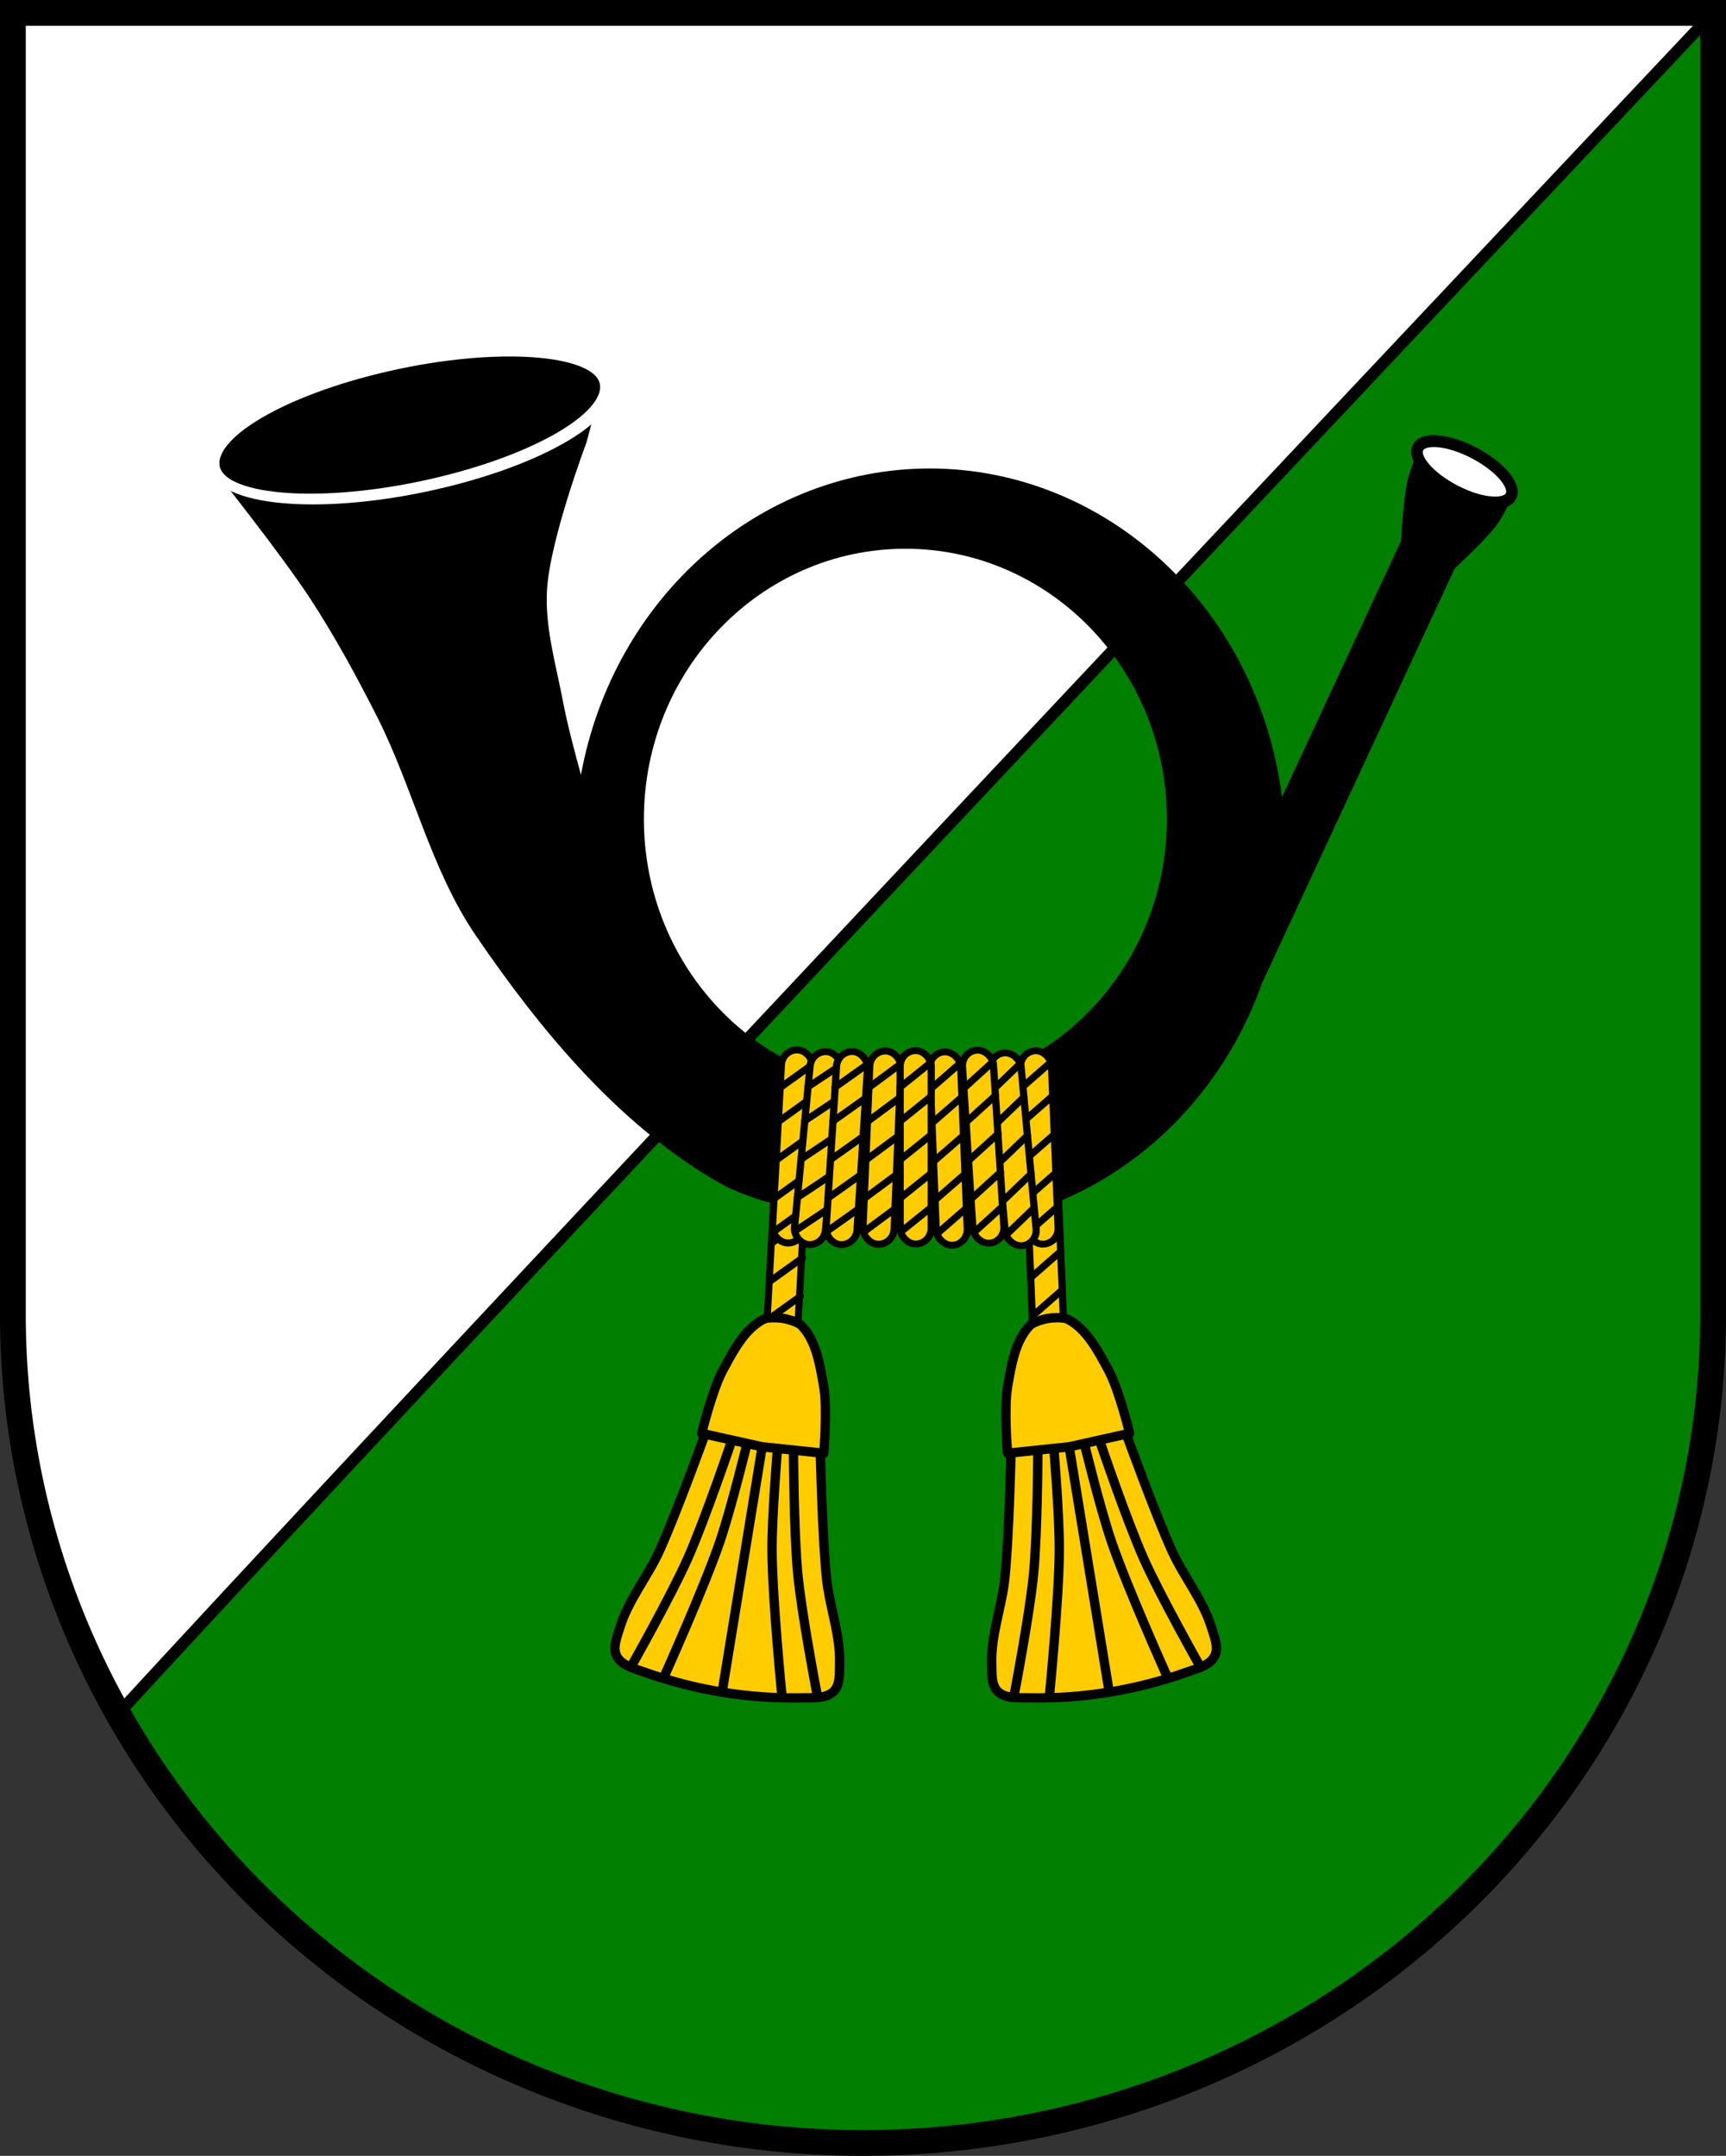
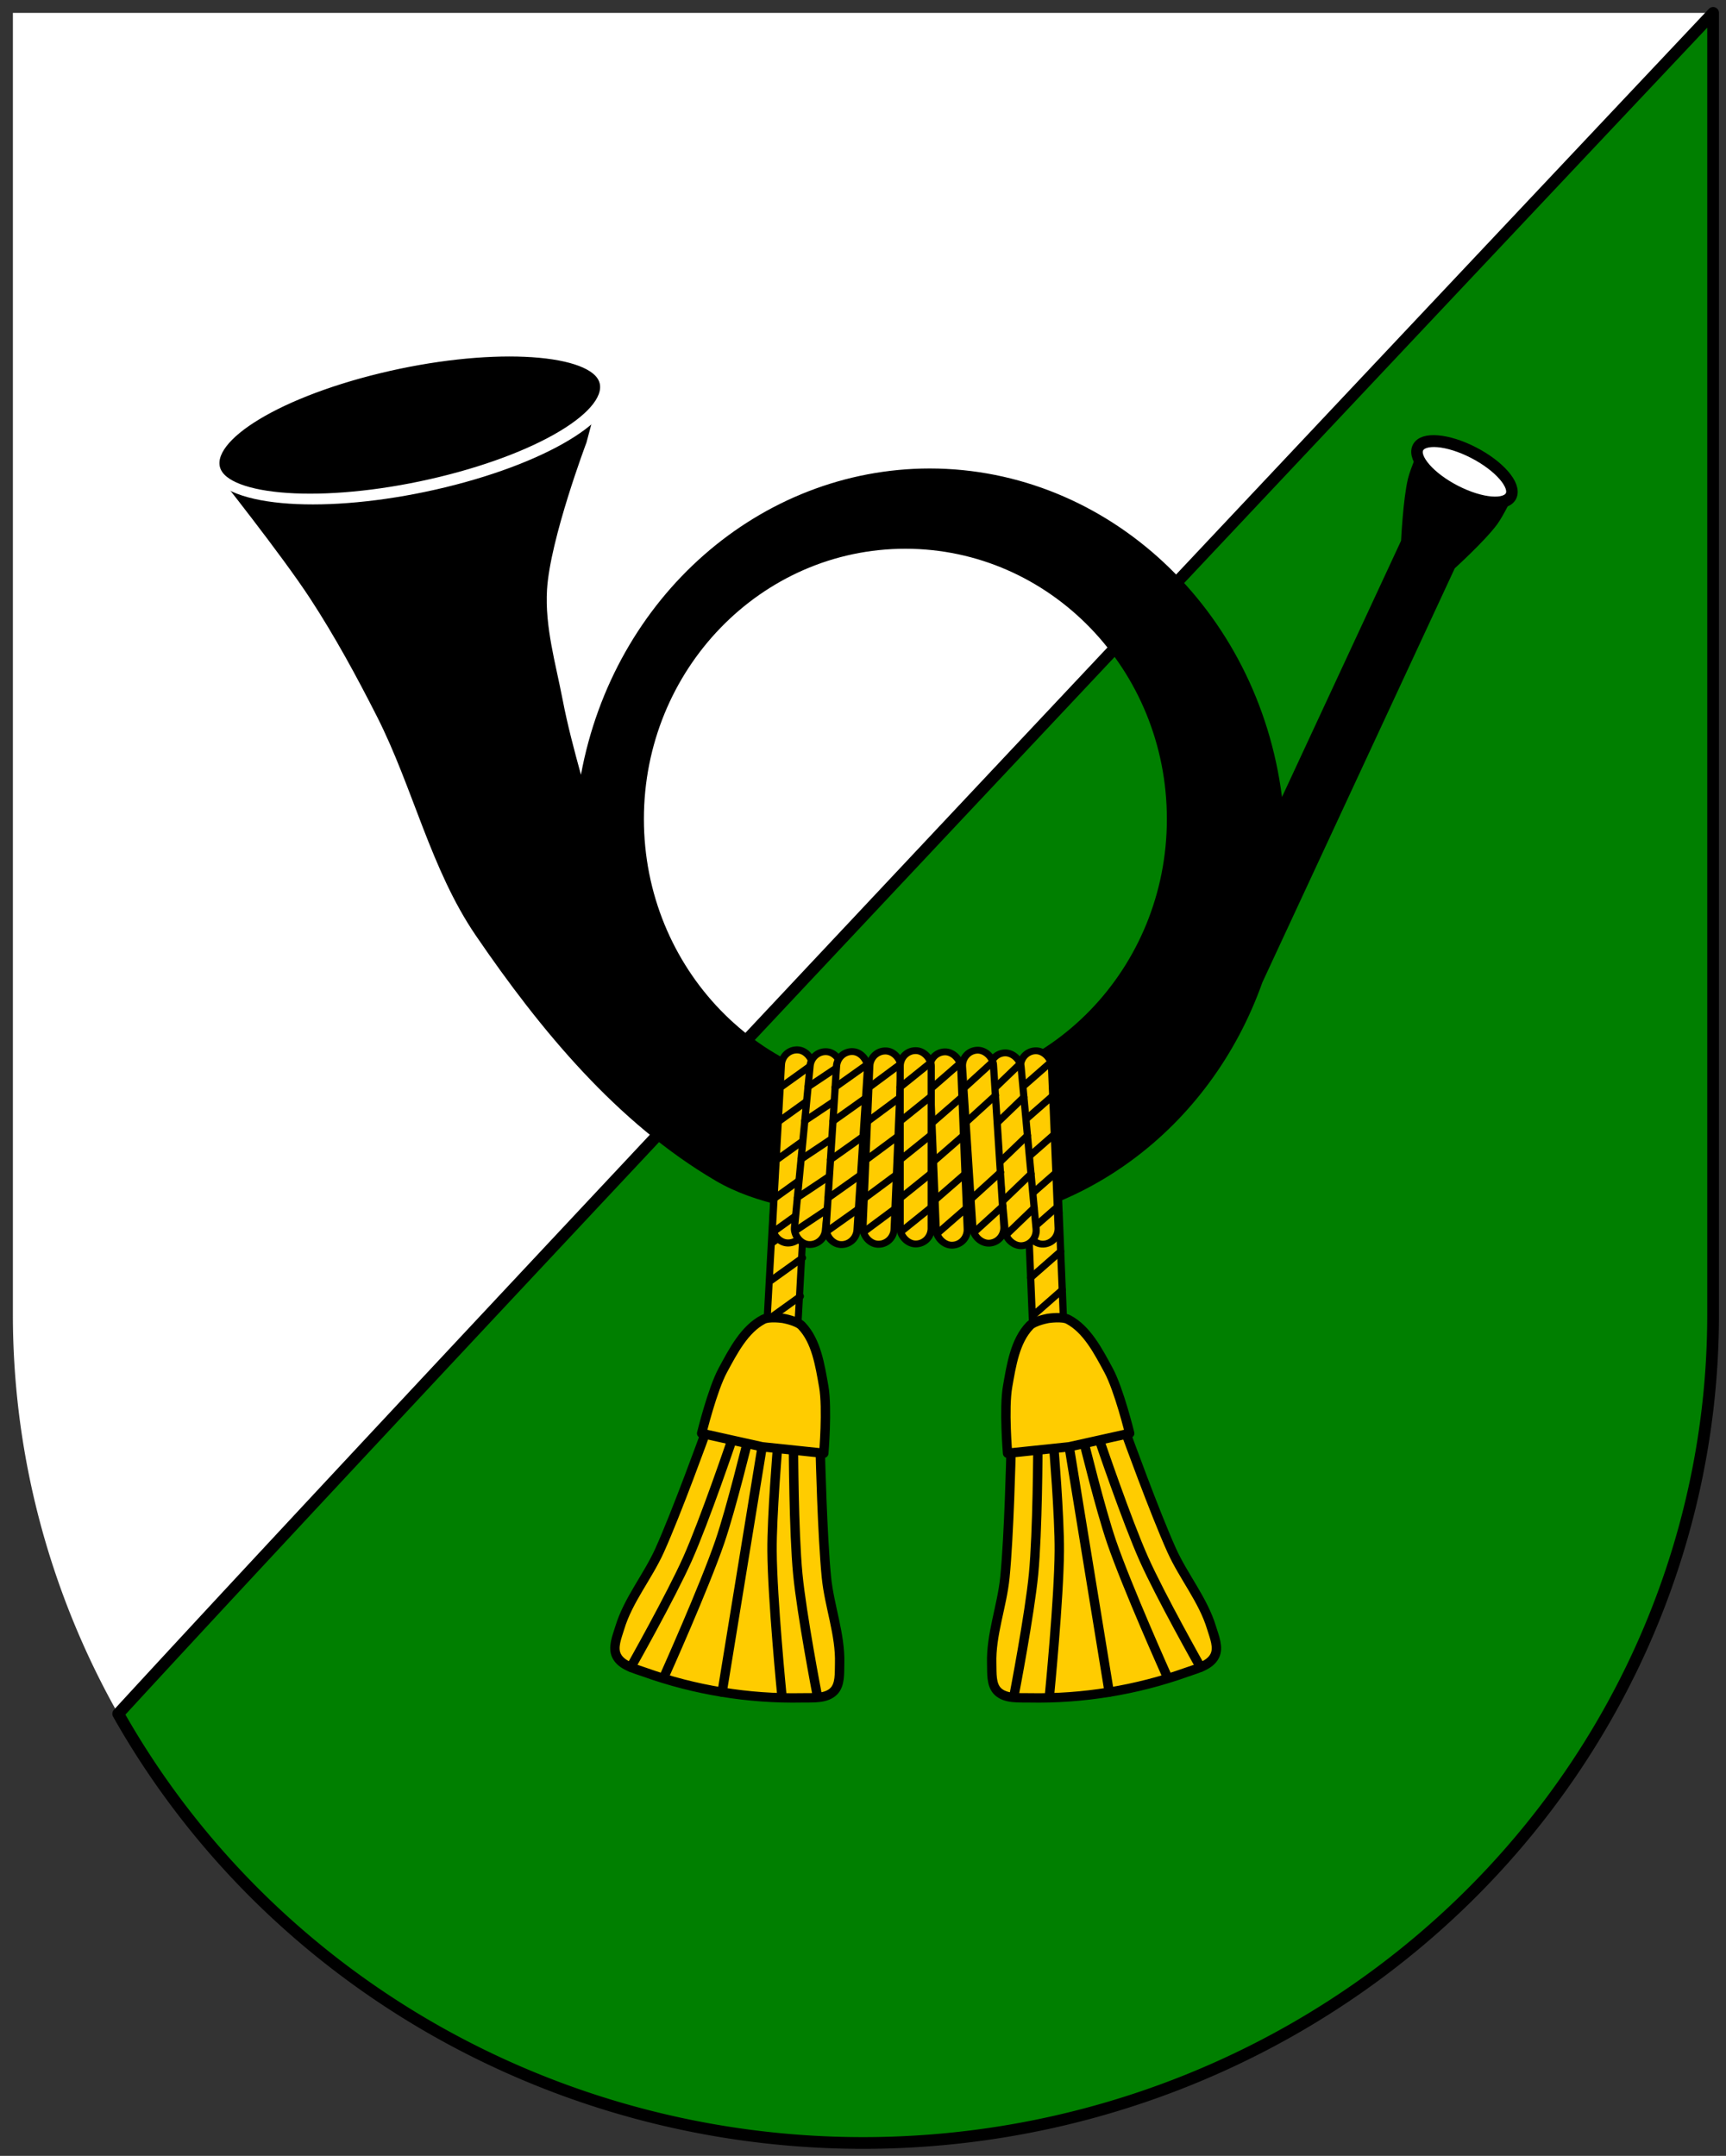
<svg xmlns="http://www.w3.org/2000/svg" xmlns:xlink="http://www.w3.org/1999/xlink" height="919.99" viewBox="0 0 736.51 919.986">
  <rect x="0" y="0" width="736.51" height="919.986" fill="#333333" stroke="none" />
  <defs>
    <rect id="0" width="13.252" x="1142.15" y="575.07" rx="6.626" height="87.04" ry="6.986" stroke-linejoin="round" stroke="#000" fill="#fc0" stroke-linecap="round" stroke-width="3.08" />
    <path id="1" d="m1142.15 606.89l13.252-11.261" stroke-linejoin="round" stroke="#000" fill-rule="evenodd" fill="#fc0" stroke-linecap="round" stroke-width="3.08" />
    <path id="2" d="m1142.15 591.54l12.746-10.831" stroke-linejoin="round" stroke="#000" fill-rule="evenodd" fill="#fc0" stroke-linecap="round" stroke-width="3.08" />
    <path id="3" d="m1142.15 624.22l13.252-11.261" stroke-linejoin="round" stroke="#000" fill-rule="evenodd" fill="#fc0" stroke-linecap="round" stroke-width="3.08" />
    <path id="4" d="m1142.65 656.47l12.746-10.831" stroke-linejoin="round" stroke="#000" fill-rule="evenodd" fill="#fc0" stroke-linecap="round" stroke-width="3.08" />
    <use id="5" fill="#fc0" xlink:href="#7" />
    <path id="6" d="m2740.53 809.32c0 0-5.932 35.707-10.548 53.18-4.436 16.791-16.426 49.44-16.426 49.44" stroke="#000" fill-rule="evenodd" fill="#fc0" />
    <path id="7" d="m1142.15 641.54l13.252-11.261" stroke-linejoin="round" stroke="#000" fill-rule="evenodd" stroke-linecap="round" stroke-width="3.08" />
  </defs>
  <g transform="translate(-758.04-126.49)">
    <path d="m763.54 131.99v555.53a362.755 353.46 0 0 0 362.754 353.459 362.755 353.46 0 0 0 362.756 -353.459v-555.53h-725.51" fill="#fff" />
    <g stroke="#000">
      <g stroke-linejoin="round">
        <path d="m1489.05 131.99c0 0-529.81 561.7-680.57 725.84a362.755 353.46 0 0 0 317.811 183.15 362.755 353.46 0 0 0 362.756 -353.459v-555.53z" fill="#007f00" fill-rule="evenodd" stroke-width="5" />
        <g transform="translate(5.069 20.918)" fill="#fc0" stroke-linecap="round" stroke-width="3">
          <rect transform="matrix(.998.055-.055.998 0 0)" rx="6.626" y="544.86" x="1116.01" height="82.55" width="13.252" />
          <g fill-rule="evenodd">
            <path d="m1081.61 652.27l13.822-9.931" />
            <path d="m1082.52 635.87l13.822-9.931" />
            <path d="m1080.7 668.68l13.822-9.931" />
            <path d="m1083.32 621.32l13.294-9.552" />
            <path d="m1080.42 682.84l13.294-9.552" />
          </g>
        </g>
      </g>
-       <path d="m763.54 131.99v555.53a362.755 353.46 0 0 0 362.754 353.459 362.755 353.46 0 0 0 362.756 -353.459v-555.53h-725.51z" fill="none" stroke-linecap="round" stroke-width="11" />
    </g>
    <path d="m1015.68 287.66l-50.18 5.893-115.42 34.35c0 0 28.05 35.23 40.34 54.05 10.504 16.09 19.717 33.03 28.416 50.17 15.499 30.533 22.956 65.35 42.27 93.63 27.496 40.27 60.22 79.897 102.27 104.58 17.58 10.321 38.978 12.937 59.02 16.03 10.633 2.547 21.491 3.866 32.389 3.934 63.09-.028 119.59-41.662 141.93-104.59l35.15-75.66 46.943-101.04c0 0 12.884-11.699 18.07-18.73 2.755-3.734 6.785-12.258 6.785-12.258l-14.711-8.135.156-.301-5.057-2.406-4.914-2.717-.129.314-15.14-7.201c0 0-3.915 8.58-5.02 13.16-2.087 8.624-2.947 26.502-2.947 26.502l-46.941 101.04-3.879 8.35c-10.186-80.24-74.37-140.13-150.29-140.22-72.51.071-134.86 54.818-148.85 130.71-2.902-10.596-5.737-21.22-7.812-32-2.991-15.541-7.624-31.21-6.666-47.01 1.312-21.632 16.84-62.797 16.84-62.797zm128.7 73c61.62 0 111.58 51.639 111.58 115.34 0 63.699-49.956 115.34-111.58 115.34-61.63 0-111.58-51.638-111.58-115.34 0-63.699 49.957-115.34 111.58-115.34" fill="#000" />
    <g transform="matrix(.999-.041.039.948 32.49 126.8)" fill="#fc0">
      <use xlink:href="#0" />
      <path d="m1142.15 624.22l13.252-11.261" fill-rule="evenodd" stroke="#000" stroke-linejoin="round" stroke-linecap="round" stroke-width="3.08" />
      <use xlink:href="#1" />
      <use xlink:href="#7" />
      <use xlink:href="#2" />
      <path d="m1142.65 656.47l12.746-10.831" fill-rule="evenodd" stroke="#000" stroke-linejoin="round" stroke-linecap="round" stroke-width="3.08" />
    </g>
    <g fill="#fc0">
      <g transform="matrix(.999-.041.039.948 29.78 76.83)">
        <use xlink:href="#0" />
        <use xlink:href="#3" />
        <use xlink:href="#1" />
        <use xlink:href="#7" />
        <use xlink:href="#2" />
        <use xlink:href="#4" />
      </g>
      <g stroke="#000" stroke-linejoin="round" stroke-linecap="round" stroke-width="3">
        <rect width="13.252" height="82.55" x="1122.36" y="513.45" rx="6.626" transform="matrix(.998.055-.055.998 0 0)" />
        <g fill-rule="evenodd">
          <path d="m1089.68 621.26l13.822-9.931" />
          <path d="m1090.59 604.85l13.822-9.931" />
          <path d="m1088.77 637.66l13.822-9.931" />
          <path d="m1091.39 590.31l13.294-9.552" />
          <path d="m1088.5 651.83l13.294-9.552" />
        </g>
      </g>
    </g>
    <g stroke-linejoin="round" stroke-linecap="round">
      <ellipse cx="1394.14" cy="-341" rx="22.374" ry="9.06" transform="matrix(.889.457-.421.907 0 0)" fill="#fff" stroke="#000" stroke-width="5" />
      <ellipse cx="682.63" cy="540.93" rx="85.21" ry="28.06" transform="matrix(.972-.236.498.867 0 0)" stroke="#fff" stroke-width="5.103" />
    </g>
    <g fill="#fc0">
      <g transform="matrix(.996.086-.091.945 19.1-66.935)">
        <g transform="matrix(.984-.178.178.984-8.662 207.36)">
          <use xlink:href="#0" />
          <use xlink:href="#3" />
          <use xlink:href="#1" />
          <use xlink:href="#5" />
          <use xlink:href="#2" />
          <use xlink:href="#4" />
        </g>
        <use xlink:href="#0" />
        <use xlink:href="#3" />
        <use xlink:href="#1" />
        <use xlink:href="#7" />
        <use xlink:href="#2" />
        <use xlink:href="#4" />
      </g>
      <g transform="matrix(1 0 0 .948 0 29.656)">
        <g stroke="#000" stroke-linejoin="round" stroke-linecap="round" stroke-width="3.08">
          <rect width="13.252" height="87.04" x="1131.19" y="645.58" ry="6.985" rx="6.626" transform="matrix(.998-.061.061.998 0 0)" />
          <g fill-rule="evenodd">
-             <path d="m1171.41 624.54l12.541-12.05" />
            <path d="m1170.35 607.25l12.541-12.05" />
            <path d="m1172.46 641.83l12.541-12.05" />
            <path d="m1169.42 591.92l12.06-11.587" />
            <path d="m1173.88 656.7l12.06-11.587" />
          </g>
        </g>
        <g transform="matrix(.998.061-.061.998 10.636-68.48)">
          <use xlink:href="#0" />
          <use xlink:href="#3" />
          <use xlink:href="#1" />
          <use xlink:href="#5" />
          <use xlink:href="#2" />
          <use xlink:href="#4" />
        </g>
      </g>
      <g stroke="#000" stroke-linejoin="round" stroke-linecap="round">
        <g transform="matrix(.999-.036.038.948 744.31 53.915)" stroke-width="3.08">
          <rect rx="6.626" ry="6.986" y="565.07" x="389.11" height="87.04" width="13.252" />
          <g fill-rule="evenodd">
            <path d="m389.11 614.22l13.252-11.261" />
            <g transform="translate(0 2.791)">
              <path d="m389.11 594.1l13.252-11.261" />
              <path d="m389.11 628.75l13.252-11.261" />
            </g>
            <g transform="translate(0 1.563)">
              <path d="m389.11 579.97l12.746-10.831" />
              <path d="m389.62 644.91l12.746-10.831" />
            </g>
          </g>
        </g>
        <g stroke-width="3">
          <rect transform="matrix(.999.038-.042.999 0 0)" rx="6.625" ry="6.626" y="531.44" x="1152.97" height="82.56" width="13.25" />
          <g fill-rule="evenodd">
            <path d="m1127.69 621.4l13.692-10.168" />
            <path d="m1128.39 604.98l13.693-10.168" />
            <path d="m1127 637.82l13.692-10.168" />
            <path d="m1129 590.43l13.17-9.78" />
            <path d="m1126.91 651.98l13.17-9.78" />
          </g>
        </g>
      </g>
      <g transform="matrix(1 0 0 .948 0 29.656)">
        <use xlink:href="#0" />
        <use xlink:href="#3" />
        <use xlink:href="#1" />
        <use xlink:href="#5" />
        <use xlink:href="#2" />
        <use xlink:href="#4" />
      </g>
      <g transform="matrix(.987.161-.161.987-1504.25-499)">
        <path d="m2751.77 797.7c0 0-.469 1.679-.5 1.789l-22.439 9.07c0 0-6.548 34.985-11.156 52.16-3.211 11.963-9.837 23.07-11.465 35.35-.53 3.993-1.764 8.81.604 12.07 2.721 3.744 8.423 4.104 12.975 4.941 22.256 4.095 45.633 4.095 67.889 0 4.552-.837 10.254-1.198 12.975-4.941 2.368-3.258 1.133-8.08.604-12.07-1.629-12.279-8.256-23.383-11.467-35.35-4.608-17.17-11.154-52.16-11.154-52.16l-22.439-9.07c-.031-.11-.5-1.789-.5-1.789l-1.961.793z" fill-rule="evenodd" stroke="#000" stroke-linejoin="round" stroke-linecap="round" stroke-width="4" id="8" />
        <path d="m2753.73 810.07v106.07" fill="#fc0" fill-rule="evenodd" stroke="#000" stroke-linejoin="round" stroke-linecap="round" stroke-width="4" id="9" />
        <g stroke="#000" stroke-linecap="round" stroke-width="4">
          <path d="m2747.27 808.23c0 0-2.328 29.996-4.85 44.806-3.445 20.227-14.01 59.941-14.01 59.941" fill="#fc0" fill-rule="evenodd" stroke="#000" id="B" />
          <use xlink:href="#6" />
          <g transform="matrix(-1 0 0 1 5507.47-1.245)">
            <path d="m2747.27 809.7c0 0-2.328 29.996-4.85 44.806-3.445 20.227-14.01 59.941-14.01 59.941" fill-rule="evenodd" id="C" />
            <use xlink:href="#6" />
          </g>
        </g>
        <path d="m2753.73 754.55c0 0-6.02.076-8.322 1.811-7.214 5.436-10.439 15.375-13.488 24.14-3.102 8.913-4.592 28.06-4.592 28.06l26.402 1.51 26.4-1.51c0 0-1.49-19.15-4.592-28.06-3.05-8.764-6.274-18.703-13.488-24.14-2.303-1.735-8.32-1.811-8.32-1.811z" fill="#fc0" fill-rule="evenodd" stroke="#000" stroke-linejoin="round" stroke-linecap="butt" stroke-width="4" id="A" />
      </g>
      <g transform="matrix(-.987.161.161.987 3801.79-499)">
        <use xlink:href="#8" />
        <use xlink:href="#9" />
        <g stroke="#000" stroke-linecap="round" stroke-width="4">
          <use xlink:href="#B" />
          <use xlink:href="#6" />
          <g transform="matrix(-1 0 0 1 5507.47-1.245)">
            <use xlink:href="#C" />
            <use xlink:href="#6" />
          </g>
        </g>
        <use xlink:href="#A" />
      </g>
    </g>
  </g>
</svg>